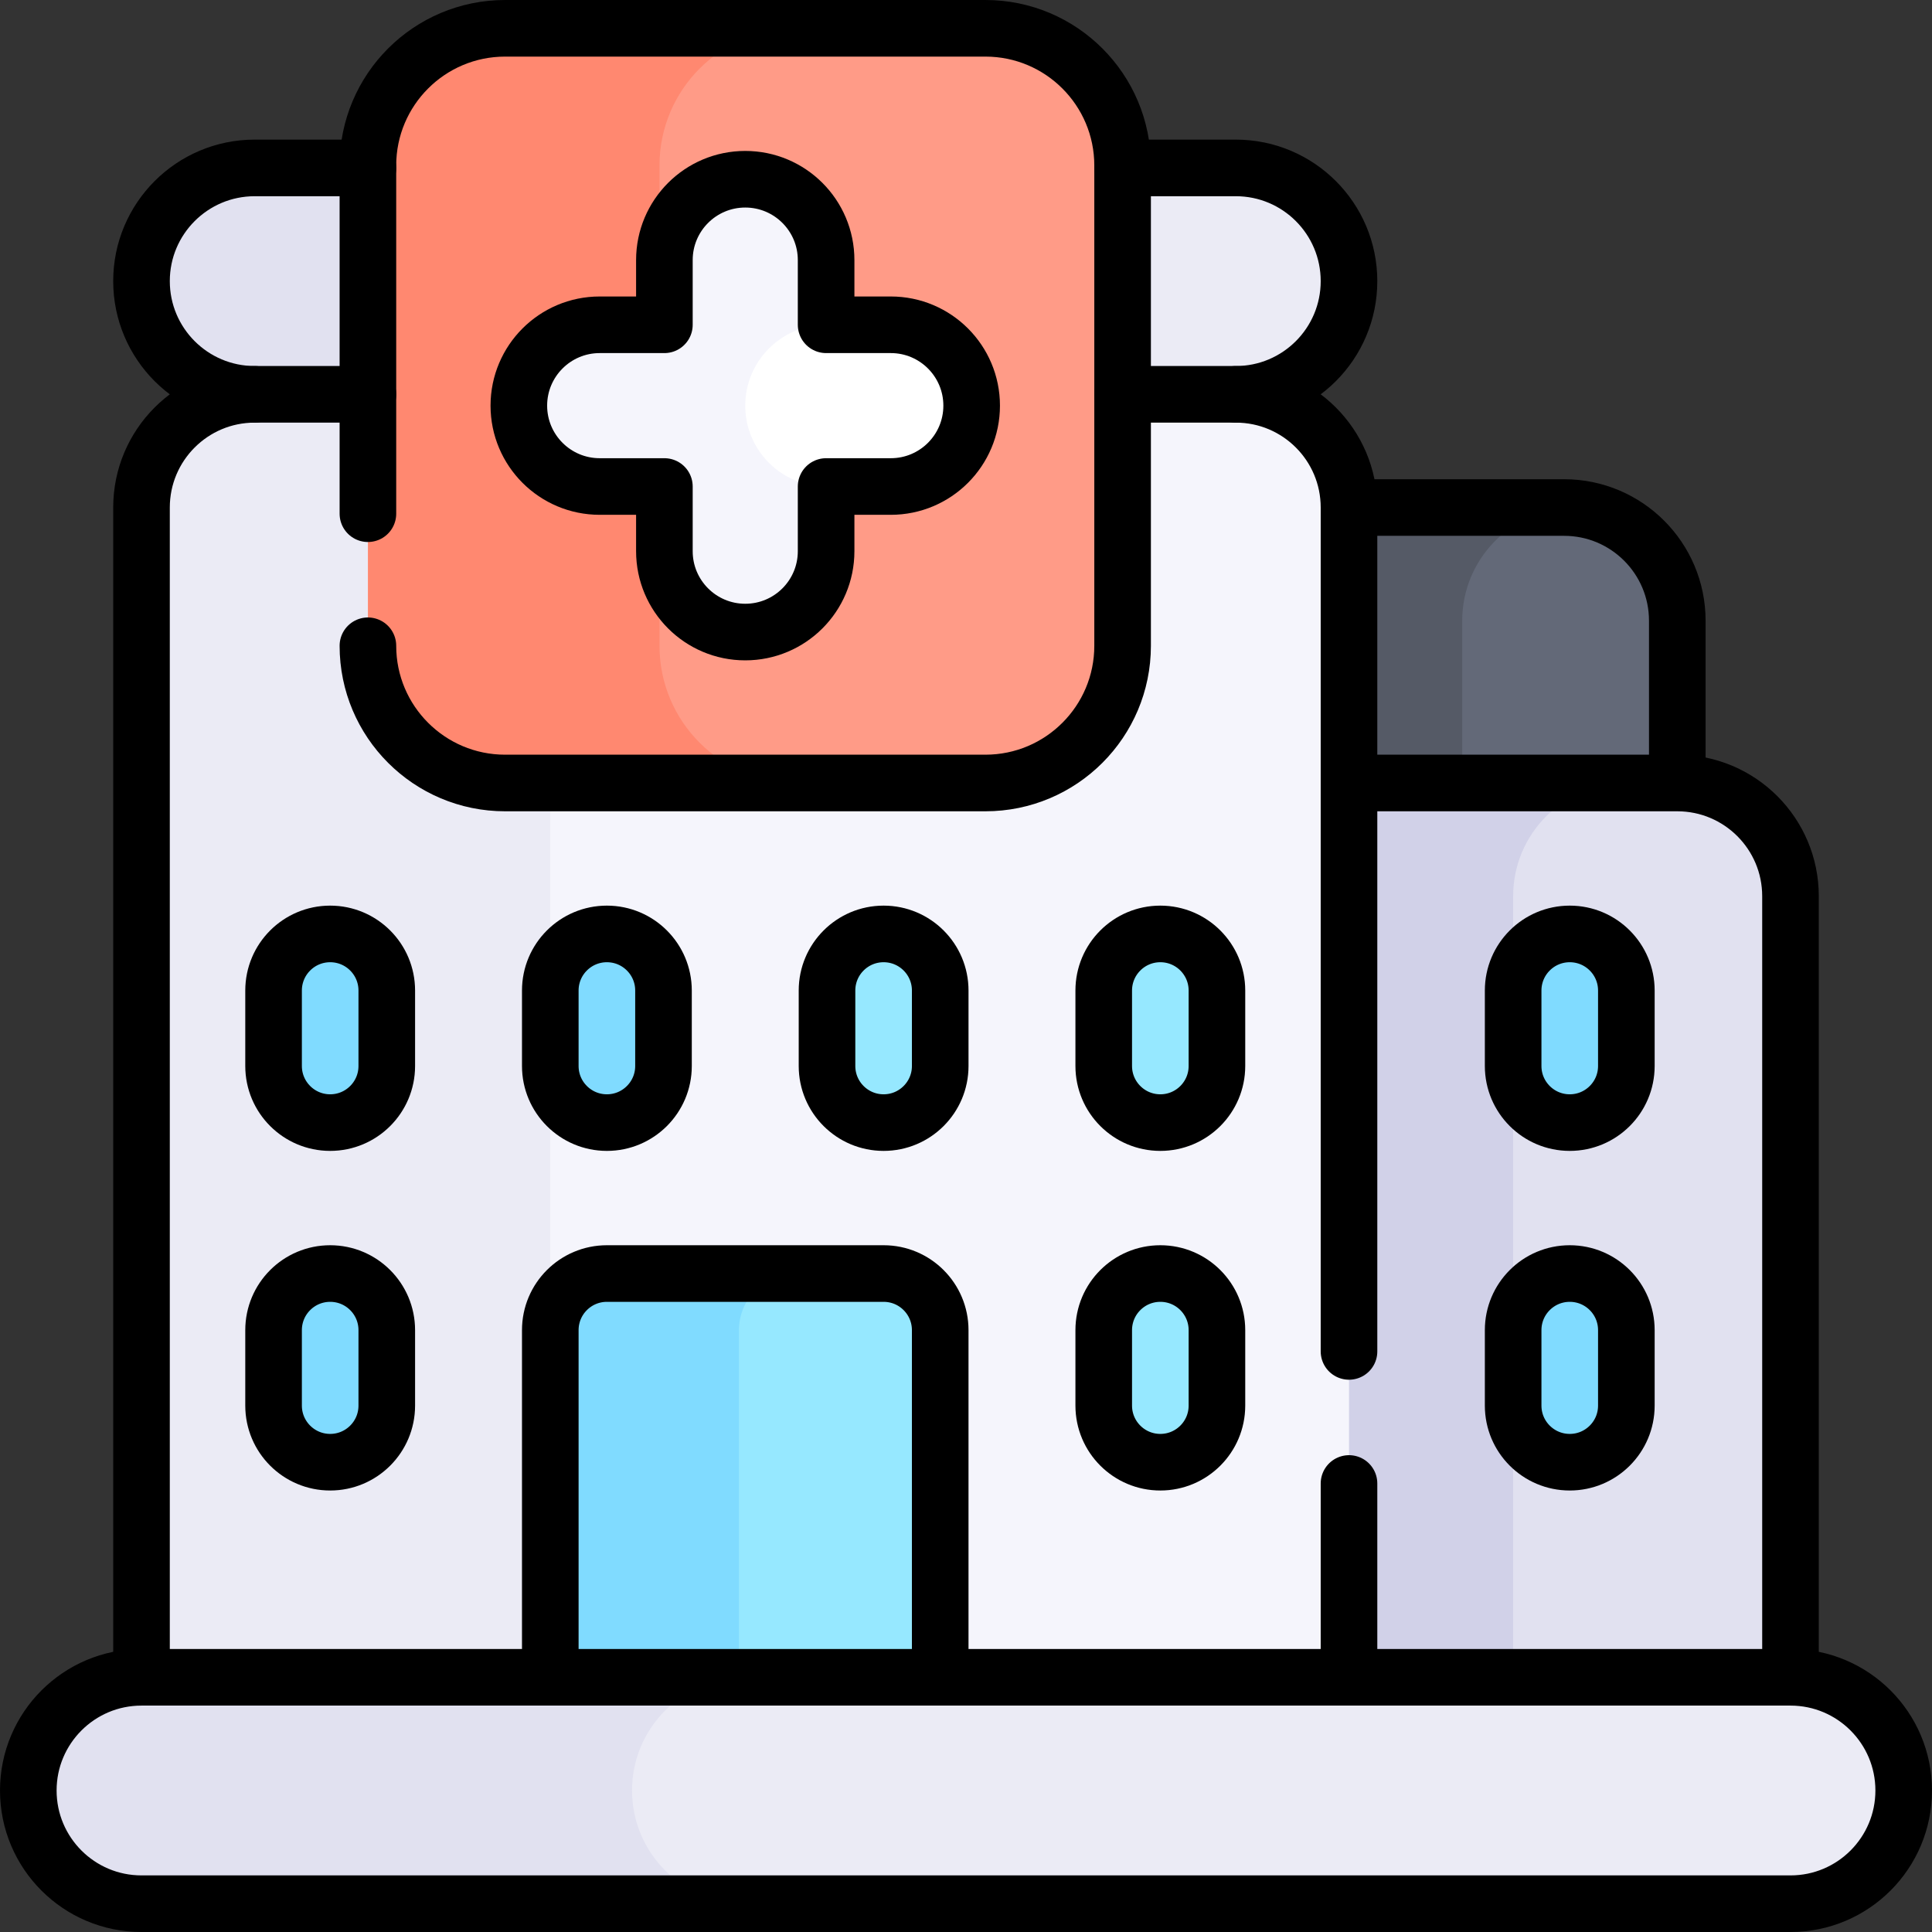
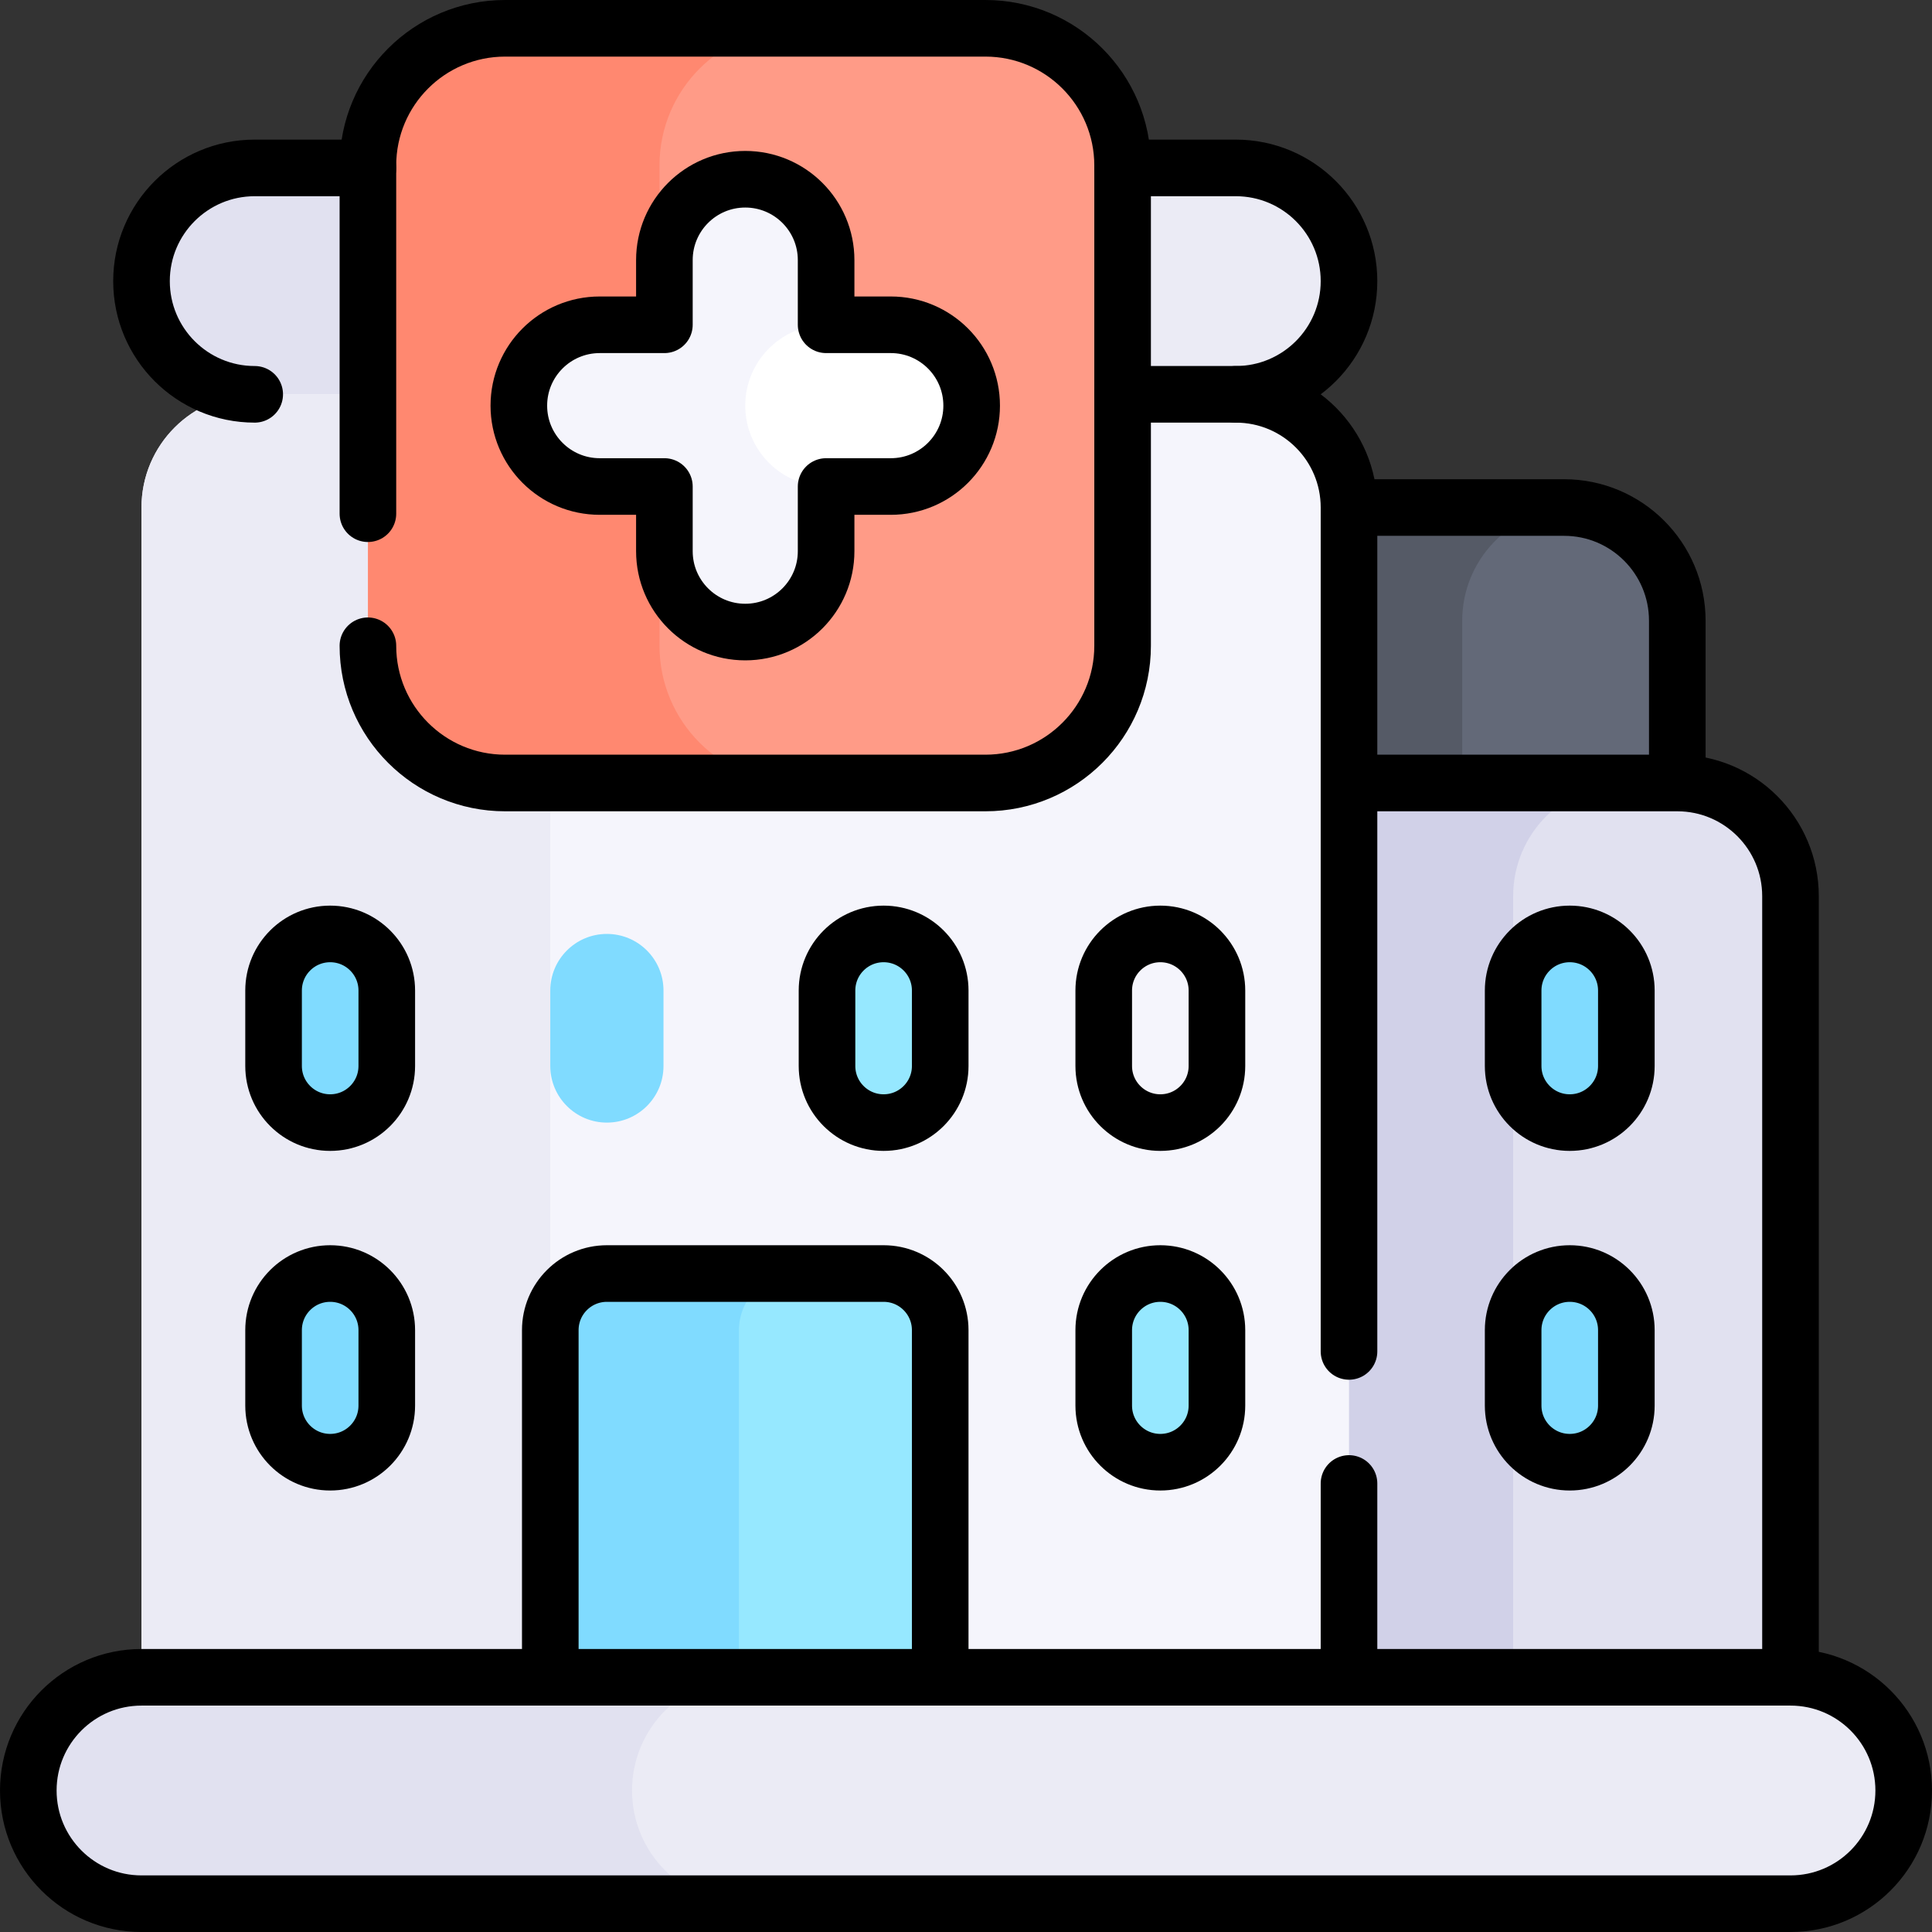
<svg xmlns="http://www.w3.org/2000/svg" version="1.1" id="Capa_1" x="0px" y="0px" viewBox="0 0 512 512" style="enable-background:new 0 0 512 512;" xml:space="preserve">
  <rect x="0" y="0" width="512" height="512" fill="#333333" stroke="none" />
  <g>
    <path style="fill:#636978;" d="M297.5,134.5h117c16.569,0,30,13.431,30,30v98h-147V134.5z" />
    <path style="fill:#555A66;" d="M416,134.538c-0.497-0.024-0.997-0.038-1.5-0.038h-117v128h90v-98&#10;&#09;&#09;C387.5,148.435,400.128,135.32,416,134.538z" />
    <path style="fill:#E1E1F0;" d="M297.5,474.5h177v-237c0-16.569-13.431-30-30-30h-147V474.5z" />
    <path style="fill:#D1D1E8;" d="M431,207.5H297.5v267H401v-237C401,220.931,414.431,207.5,431,207.5z" />
    <path style="fill:#E1E1F0;" d="M197.5,44.5h-130c-16.569,0-30,13.431-30,30v0c0,16.569,13.431,30,30,30l130,40V44.5z" />
    <path style="fill:#EBEBF5;" d="M197.5,144.5l130-40c16.569,0,30-13.431,30-30v0c0-16.569-13.431-30-30-30h-130V144.5z" />
    <path style="fill:#F5F5FC;" d="M37.5,474.5h320v-340c0-16.569-13.431-30-30-30h-260c-16.569,0-30,13.431-30,30V474.5z" />
    <path style="fill:#EBEBF5;" d="M175.833,104.5H67.5c-16.569,0-30,13.431-30,30v340h108.333v-340&#10;&#09;&#09;C145.833,117.931,159.265,104.5,175.833,104.5z" />
    <g>
      <path style="fill:#96E8FF;" d="M234.167,337.5h-23.333c-8.284,0-35,6.716-35,15l20,122h53.333v-122&#10;&#09;&#09;&#09;C249.167,344.216,242.451,337.5,234.167,337.5z" />
    </g>
    <path style="fill:#80DBFF;" d="M210.833,337.5h-50c-8.284,0-15,6.716-15,15v122h50v-122&#10;&#09;&#09;C195.833,344.216,202.549,337.5,210.833,337.5z" />
-     <path style="fill:#96E8FF;" d="M307.5,247.5L307.5,247.5c8.284,0,15,6.716,15,15v20c0,8.284-6.716,15-15,15h0&#10;&#09;&#09;c-8.284,0-15-6.716-15-15v-20C292.5,254.216,299.216,247.5,307.5,247.5z" />
    <path style="fill:#96E8FF;" d="M307.5,337.5L307.5,337.5c8.284,0,15,6.716,15,15v20c0,8.284-6.716,15-15,15h0&#10;&#09;&#09;c-8.284,0-15-6.716-15-15v-20C292.5,344.216,299.216,337.5,307.5,337.5z" />
    <path style="fill:#80DBFF;" d="M87.5,247.5L87.5,247.5c-8.284,0-15,6.716-15,15v20c0,8.284,6.716,15,15,15h0&#10;&#09;&#09;c8.284,0,15-6.716,15-15v-20C102.5,254.216,95.784,247.5,87.5,247.5z" />
    <path style="fill:#80DBFF;" d="M160.833,247.5L160.833,247.5c-8.284,0-15,6.716-15,15v20c0,8.284,6.716,15,15,15h0&#10;&#09;&#09;c8.284,0,15-6.716,15-15v-20C175.833,254.216,169.118,247.5,160.833,247.5z" />
    <path style="fill:#96E8FF;" d="M234.167,247.5L234.167,247.5c-8.284,0-15,6.716-15,15v20c0,8.284,6.716,15,15,15h0&#10;&#09;&#09;c8.284,0,15-6.716,15-15v-20C249.167,254.216,242.451,247.5,234.167,247.5z" />
    <path style="fill:#80DBFF;" d="M87.5,337.5L87.5,337.5c-8.284,0-15,6.716-15,15v20c0,8.284,6.716,15,15,15h0&#10;&#09;&#09;c8.284,0,15-6.716,15-15v-20C102.5,344.216,95.784,337.5,87.5,337.5z" />
    <g>
      <path style="fill:#FF9B87;" d="M261.136,7.5h-50c-20.083,0-56.364,16.281-56.364,36.364v127.272&#10;&#09;&#09;&#09;c0,20.083,36.281,36.364,56.364,36.364h50c20.083,0,36.364-16.281,36.364-36.364V43.864C297.5,23.781,281.219,7.5,261.136,7.5z" />
    </g>
    <path style="fill:#FF8870;" d="M174.773,171.136V43.864c0-20.083,16.281-36.364,36.364-36.364h-77.273&#10;&#09;&#09;C113.781,7.5,97.5,23.781,97.5,43.864v127.273c0,20.083,16.281,36.364,36.364,36.364h77.273&#10;&#09;&#09;C191.053,207.5,174.773,191.219,174.773,171.136z" />
    <path style="fill:#FFFFFF;" d="M236.071,86.071h-17.143c-21.429,0-38.571,9.594-38.571,21.429s17.143,21.429,38.571,21.429h17.143&#10;&#09;&#09;c11.835,0,21.429-9.594,21.429-21.429l0,0C257.5,95.665,247.906,86.071,236.071,86.071z" />
    <path style="fill:#F5F5FC;" d="M197.5,107.5c0-11.835,9.594-21.429,21.429-21.429V68.929c0-11.835-9.594-21.429-21.429-21.429&#10;&#09;&#09;s-21.429,9.594-21.429,21.429v17.143h-17.143c-11.835,0-21.429,9.594-21.429,21.429v0c0,11.835,9.594,21.429,21.429,21.429h17.143&#10;&#09;&#09;v17.143c0,11.835,9.594,21.429,21.429,21.429s21.429-9.594,21.429-21.429v-17.143C207.094,128.929,197.5,119.335,197.5,107.5z" />
    <g>
      <path style="fill:#EBEBF5;" d="M474.5,444.5h-277c-22.5,0-50,13.431-50,30s20,30,50,30h277c16.568,0,30-13.431,30-30l0,0&#10;&#09;&#09;&#09;C504.5,457.931,491.069,444.5,474.5,444.5z" />
    </g>
    <path style="fill:#E1E1F0;" d="M167.5,474.5L167.5,474.5c0-16.569,13.431-30,30-30h-160c-16.569,0-30,13.431-30,30l0,0&#10;&#09;&#09;c0,16.569,13.431,30,30,30h160C180.931,504.5,167.5,491.069,167.5,474.5z" />
    <path style="fill:#80DBFF;" d="M416,247.5L416,247.5c8.284,0,15,6.716,15,15v20c0,8.284-6.716,15-15,15l0,0&#10;&#09;&#09;c-8.284,0-15-6.716-15-15v-20C401,254.216,407.716,247.5,416,247.5z" />
    <path style="fill:#80DBFF;" d="M416,337.5L416,337.5c8.284,0,15,6.716,15,15v20c0,8.284-6.716,15-15,15l0,0&#10;&#09;&#09;c-8.284,0-15-6.716-15-15v-20C401,344.216,407.716,337.5,416,337.5z" />
    <g>
      <path style="fill:none;stroke:#000000;stroke-width:15;stroke-linecap:round;stroke-linejoin:round;stroke-miterlimit:10;" d="&#10;&#09;&#09;&#09;M474.5,442.574V237.5c0-16.569-13.431-30-30-30h-85.205" />
      <path style="fill:none;stroke:#000000;stroke-width:15;stroke-linecap:round;stroke-linejoin:round;stroke-miterlimit:10;" d="&#10;&#09;&#09;&#09;M327.5,104.5c16.569,0,30-13.431,30-30v0c0-16.569-13.431-30-30-30h-30" />
      <path style="fill:none;stroke:#000000;stroke-width:15;stroke-linecap:round;stroke-linejoin:round;stroke-miterlimit:10;" d="&#10;&#09;&#09;&#09;M67.5,104.5c-16.569,0-30-13.431-30-30v0c0-16.569,13.431-30,30-30h30" />
      <path style="fill:none;stroke:#000000;stroke-width:15;stroke-linecap:round;stroke-linejoin:round;stroke-miterlimit:10;" d="&#10;&#09;&#09;&#09;M357.5,358.138V134.5c0-16.569-13.431-30-30-30h-30" />
      <line style="fill:none;stroke:#000000;stroke-width:15;stroke-linecap:round;stroke-linejoin:round;stroke-miterlimit:10;" x1="357.5" y1="442.574" x2="357.5" y2="393.138" />
-       <path style="fill:none;stroke:#000000;stroke-width:15;stroke-linecap:round;stroke-linejoin:round;stroke-miterlimit:10;" d="&#10;&#09;&#09;&#09;M97.5,104.5h-30c-16.569,0-30,13.431-30,30v308.074" />
      <path style="fill:none;stroke:#000000;stroke-width:15;stroke-linecap:round;stroke-linejoin:round;stroke-miterlimit:10;" d="&#10;&#09;&#09;&#09;M236.071,86.071h-17.143V68.929c0-11.835-9.594-21.429-21.429-21.429s-21.429,9.594-21.429,21.429v17.143h-17.143&#10;&#09;&#09;&#09;c-11.835,0-21.429,9.594-21.429,21.429v0c0,11.835,9.594,21.429,21.429,21.429h17.143v17.143c0,11.835,9.594,21.429,21.429,21.429&#10;&#09;&#09;&#09;s21.429-9.594,21.429-21.429v-17.143h17.143c11.835,0,21.429-9.594,21.429-21.429v0C257.5,95.665,247.906,86.071,236.071,86.071z" />
      <path style="fill:none;stroke:#000000;stroke-width:15;stroke-linecap:round;stroke-linejoin:round;stroke-miterlimit:10;" d="&#10;&#09;&#09;&#09;M474.5,444.5h-437c-16.569,0-30,13.431-30,30v0c0,16.569,13.431,30,30,30h437c16.569,0,30-13.431,30-30v0&#10;&#09;&#09;&#09;C504.5,457.931,491.069,444.5,474.5,444.5z" />
      <path style="fill:none;stroke:#000000;stroke-width:15;stroke-linecap:round;stroke-linejoin:round;stroke-miterlimit:10;" d="&#10;&#09;&#09;&#09;M97.5,136.136V43.864C97.5,23.781,113.781,7.5,133.864,7.5h127.273c20.083,0,36.364,16.281,36.364,36.364v127.273&#10;&#09;&#09;&#09;c0,20.083-16.281,36.364-36.364,36.364H133.864c-20.083,0-36.364-16.281-36.364-36.364" />
      <path style="fill:none;stroke:#000000;stroke-width:15;stroke-linecap:round;stroke-linejoin:round;stroke-miterlimit:10;" d="&#10;&#09;&#09;&#09;M359.295,134.5H414.5c16.569,0,30,13.431,30,30v40.607" />
      <path style="fill:none;stroke:#000000;stroke-width:15;stroke-linecap:round;stroke-linejoin:round;stroke-miterlimit:10;" d="&#10;&#09;&#09;&#09;M145.833,442.574V352.5c0-8.284,6.716-15,15-15h73.333c8.284,0,15,6.716,15,15v90.074" />
      <path style="fill:none;stroke:#000000;stroke-width:15;stroke-linecap:round;stroke-linejoin:round;stroke-miterlimit:10;" d="&#10;&#09;&#09;&#09;M307.5,247.5L307.5,247.5c8.284,0,15,6.716,15,15v20c0,8.284-6.716,15-15,15h0c-8.284,0-15-6.716-15-15v-20&#10;&#09;&#09;&#09;C292.5,254.216,299.216,247.5,307.5,247.5z" />
      <path style="fill:none;stroke:#000000;stroke-width:15;stroke-linecap:round;stroke-linejoin:round;stroke-miterlimit:10;" d="&#10;&#09;&#09;&#09;M307.5,337.5L307.5,337.5c8.284,0,15,6.716,15,15v20c0,8.284-6.716,15-15,15h0c-8.284,0-15-6.716-15-15v-20&#10;&#09;&#09;&#09;C292.5,344.216,299.216,337.5,307.5,337.5z" />
      <path style="fill:none;stroke:#000000;stroke-width:15;stroke-linecap:round;stroke-linejoin:round;stroke-miterlimit:10;" d="&#10;&#09;&#09;&#09;M87.5,247.5L87.5,247.5c-8.284,0-15,6.716-15,15v20c0,8.284,6.716,15,15,15h0c8.284,0,15-6.716,15-15v-20&#10;&#09;&#09;&#09;C102.5,254.216,95.784,247.5,87.5,247.5z" />
-       <path style="fill:none;stroke:#000000;stroke-width:15;stroke-linecap:round;stroke-linejoin:round;stroke-miterlimit:10;" d="&#10;&#09;&#09;&#09;M160.833,247.5L160.833,247.5c-8.284,0-15,6.716-15,15v20c0,8.284,6.716,15,15,15h0c8.284,0,15-6.716,15-15v-20&#10;&#09;&#09;&#09;C175.833,254.216,169.118,247.5,160.833,247.5z" />
      <path style="fill:none;stroke:#000000;stroke-width:15;stroke-linecap:round;stroke-linejoin:round;stroke-miterlimit:10;" d="&#10;&#09;&#09;&#09;M234.167,247.5L234.167,247.5c-8.284,0-15,6.716-15,15v20c0,8.284,6.716,15,15,15h0c8.284,0,15-6.716,15-15v-20&#10;&#09;&#09;&#09;C249.167,254.216,242.451,247.5,234.167,247.5z" />
      <path style="fill:none;stroke:#000000;stroke-width:15;stroke-linecap:round;stroke-linejoin:round;stroke-miterlimit:10;" d="&#10;&#09;&#09;&#09;M87.5,337.5L87.5,337.5c-8.284,0-15,6.716-15,15v20c0,8.284,6.716,15,15,15h0c8.284,0,15-6.716,15-15v-20&#10;&#09;&#09;&#09;C102.5,344.216,95.784,337.5,87.5,337.5z" />
      <path style="fill:none;stroke:#000000;stroke-width:15;stroke-linecap:round;stroke-linejoin:round;stroke-miterlimit:10;" d="&#10;&#09;&#09;&#09;M416,247.5L416,247.5c8.284,0,15,6.716,15,15v20c0,8.284-6.716,15-15,15l0,0c-8.284,0-15-6.716-15-15v-20&#10;&#09;&#09;&#09;C401,254.216,407.716,247.5,416,247.5z" />
      <path style="fill:none;stroke:#000000;stroke-width:15;stroke-linecap:round;stroke-linejoin:round;stroke-miterlimit:10;" d="&#10;&#09;&#09;&#09;M416,337.5L416,337.5c8.284,0,15,6.716,15,15v20c0,8.284-6.716,15-15,15l0,0c-8.284,0-15-6.716-15-15v-20&#10;&#09;&#09;&#09;C401,344.216,407.716,337.5,416,337.5z" />
    </g>
  </g>
  <g>
</g>
  <g>
</g>
  <g>
</g>
  <g>
</g>
  <g>
</g>
  <g>
</g>
  <g>
</g>
  <g>
</g>
  <g>
</g>
  <g>
</g>
  <g>
</g>
  <g>
</g>
  <g>
</g>
  <g>
</g>
  <g>
</g>
</svg>